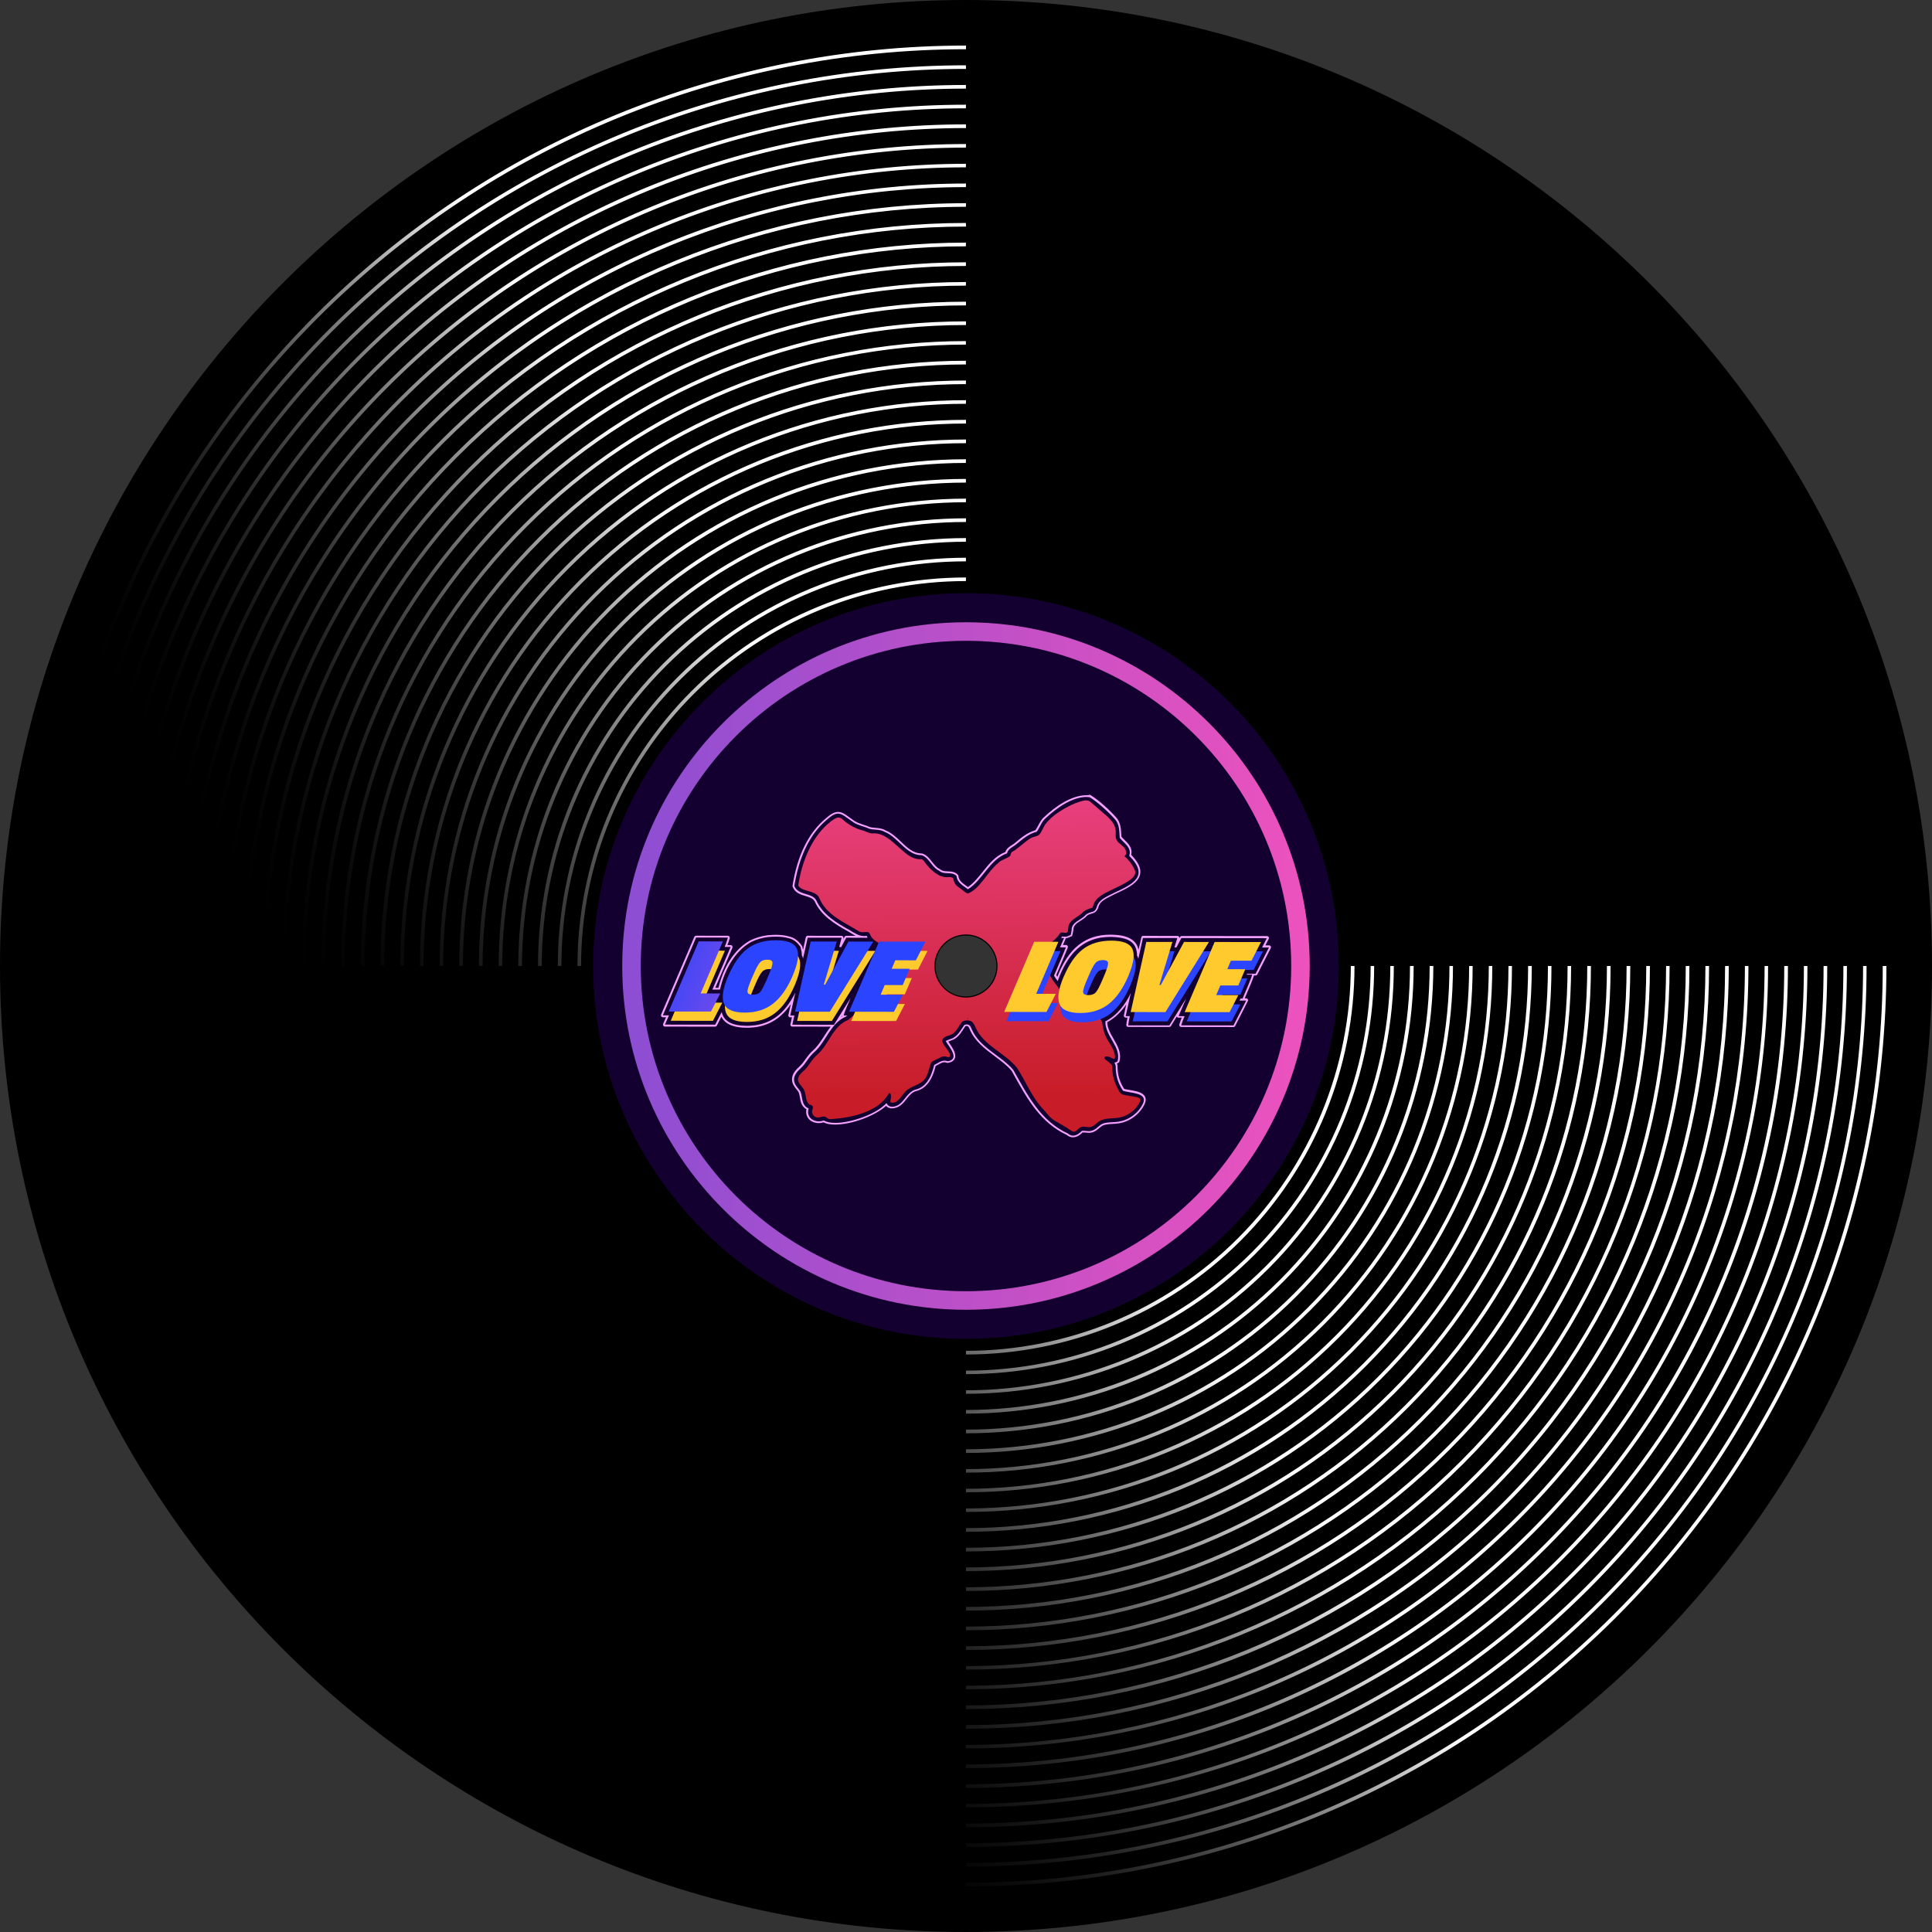
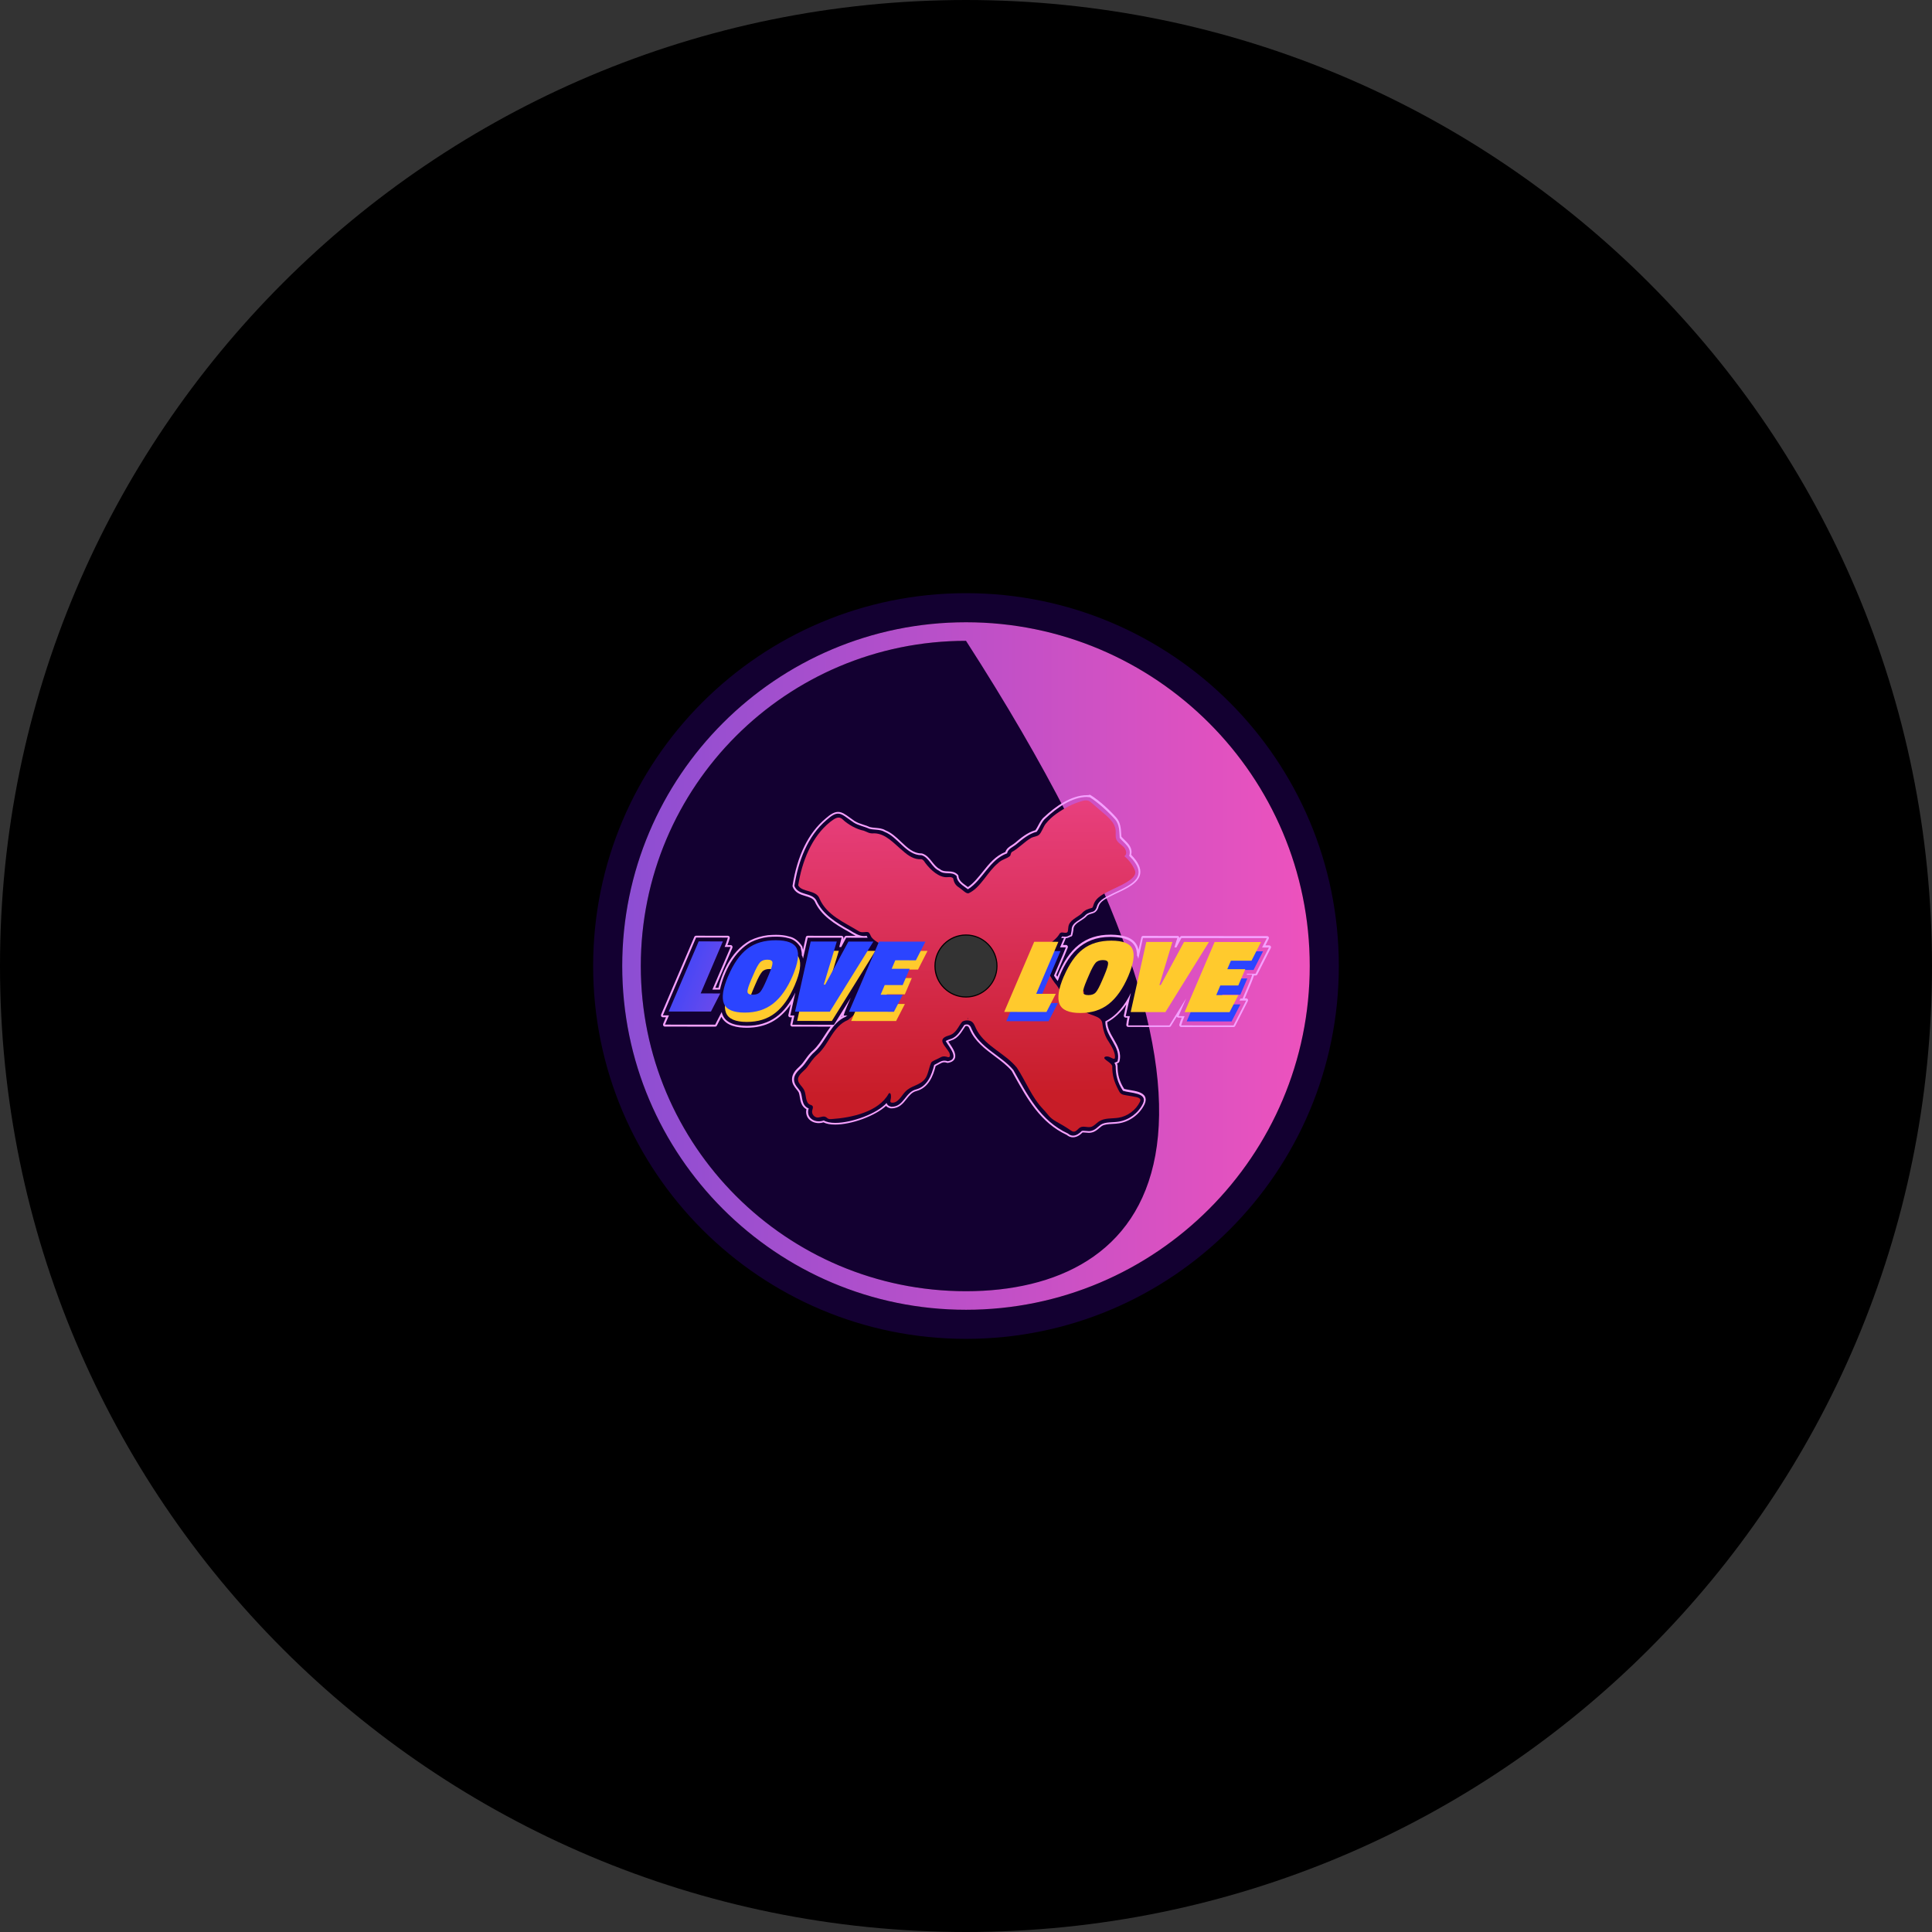
<svg xmlns="http://www.w3.org/2000/svg" width="100%" height="100%" viewBox="0 0 1063 1063" version="1.1" xml:space="preserve" style="fill-rule:evenodd;clip-rule:evenodd;stroke-linejoin:round;stroke-miterlimit:2;">
  <rect x="0" y="0" width="1063" height="1063" fill="#333333" stroke="none" />
  <g transform="matrix(1,0,0,1,-370.4,488.18)">
    <path d="M901.9,-488.18C608.36,-488.18 370.4,-250.23 370.4,43.32C370.4,336.86 608.35,574.82 901.9,574.82C1195.44,574.82 1433.4,336.87 1433.4,43.32C1433.4,-250.22 1195.45,-488.18 901.9,-488.18ZM901.9,26.57C911.141,26.57 918.648,34.077 918.648,43.318C918.648,52.559 911.141,60.066 901.9,60.066C892.659,60.066 885.152,52.559 885.152,43.318C885.152,34.077 892.659,26.57 901.9,26.57Z" style="fill-rule:nonzero;" />
  </g>
  <g transform="matrix(1,0,0,1,-370.4,488.18)">
-     <path d="M901.9,-463.11C769.36,-463.08 640.06,-410.924 543.88,-314.71C447.667,-218.526 395.51,-89.22 395.48,43.31L397.503,43.31C397.528,-88.7 449.449,-217.5 545.283,-313.31C641.092,-409.148 769.883,-461.07 901.903,-461.09L901.903,-463.113L901.9,-463.11ZM1408.32,43.31L1406.3,43.31C1406.28,175.31 1354.38,304.06 1258.56,399.88L1258.51,399.924C1258.5,399.938 1258.48,399.953 1258.47,399.968C1162.65,495.792 1033.9,547.688 901.899,547.708L901.899,549.731C1034.36,549.703 1163.57,497.621 1259.75,401.511C1259.76,401.497 1259.78,401.482 1259.79,401.467L1259.92,401.335L1260.01,401.247C1260.03,401.233 1260.04,401.218 1260.06,401.203L1260.14,401.115C1356.22,304.947 1408.28,175.745 1408.32,43.315L1408.32,43.31ZM901.85,-452.25C772.17,-452.207 645.63,-401.201 551.52,-307.06C457.38,-212.95 406.37,-86.41 406.33,43.27L408.309,43.314C408.326,-85.866 459.143,-211.896 552.929,-305.646C646.683,-399.429 772.709,-450.246 901.889,-450.266L901.845,-452.245L901.85,-452.25ZM1397.41,43.31L1395.48,43.31C1395.45,172.44 1344.69,298.4 1250.99,392.14C1250.95,392.167 1250.92,392.197 1250.9,392.228L1250.85,392.272C1250.81,392.312 1250.76,392.356 1250.72,392.404C1156.97,486.11 1031.02,536.794 901.891,536.804L901.891,538.827C1031.52,538.808 1157.97,487.908 1252.08,393.857C1252.1,393.843 1252.11,393.828 1252.12,393.813L1252.26,393.681L1252.35,393.593C1252.36,393.579 1252.37,393.564 1252.39,393.549C1346.46,299.433 1397.38,172.959 1397.4,43.309L1397.41,43.31ZM901.85,-441.43C775,-441.395 651.23,-391.492 559.18,-299.41C467.095,-207.355 417.19,-83.58 417.16,43.26L419.183,43.26C419.213,-83.07 468.88,-206.33 560.593,-298.01C652.273,-389.72 775.533,-439.39 901.863,-439.42L901.863,-441.443L901.85,-441.43ZM1386.59,43.31L1384.65,43.31C1384.63,169.58 1334.99,292.77 1243.38,384.44C1243.34,384.48 1243.29,384.524 1243.25,384.572L1243.21,384.616C1243.16,384.655 1243.12,384.7 1243.08,384.748C1151.4,476.385 1028.19,525.958 901.897,525.978L901.897,528.001C1028.7,527.977 1152.43,478.166 1244.49,386.151L1244.62,386.019L1244.71,385.931C1244.72,385.917 1244.74,385.902 1244.75,385.887C1336.77,293.831 1386.57,170.107 1386.6,43.297L1386.59,43.31ZM901.89,-430.57C777.88,-430.533 656.87,-381.747 566.87,-291.71C476.837,-201.707 428.05,-80.7 428.01,43.31L429.989,43.266C430.022,-80.214 478.617,-200.674 568.269,-290.304C657.896,-379.96 778.349,-428.554 901.839,-428.584L901.883,-430.563L901.89,-430.57ZM1375.77,43.31L1373.75,43.31C1373.73,166.73 1325.28,287.18 1235.73,376.79C1235.68,376.83 1235.63,376.874 1235.6,376.922L1235.55,376.966C1235.47,377.027 1235.39,377.101 1235.33,377.186C1145.72,466.708 1025.3,515.146 901.891,515.166L901.891,517.189C1025.9,517.168 1146.91,468.429 1236.91,378.419L1236.95,378.375L1237.04,378.287C1327.03,288.284 1375.75,167.297 1375.76,43.307L1375.77,43.31ZM901.89,-419.75C780.71,-419.722 662.47,-372.04 574.52,-284.06C486.541,-196.11 438.86,-77.87 438.83,43.31L440.853,43.31C440.877,-77.35 488.324,-195.08 575.923,-282.65C663.496,-370.253 781.223,-417.7 901.883,-417.72L901.883,-419.743L901.89,-419.75ZM1364.86,43.31L1362.92,43.31C1362.9,163.95 1315.47,281.65 1227.89,369.23L1227.85,369.274C1140.28,456.877 1022.55,504.324 901.891,504.344L901.891,506.279C1022.99,506.254 1141.15,458.723 1229.08,370.859C1229.1,370.845 1229.11,370.83 1229.12,370.815L1229.26,370.683L1229.34,370.595C1229.36,370.581 1229.37,370.567 1229.39,370.552L1229.48,370.464C1317.32,282.53 1364.84,164.404 1364.86,43.314L1364.86,43.31ZM901.89,-408.93C783.54,-408.909 668.07,-362.331 582.18,-276.41C496.257,-190.514 449.68,-75.05 449.66,43.3L451.683,43.3C451.698,-74.53 498.041,-189.49 583.593,-275.01C669.093,-360.537 784.043,-406.91 901.853,-406.96L901.897,-408.939L901.89,-408.93ZM1354.13,43.31L1352.11,43.31C1352.08,161.09 1305.8,275.98 1220.34,361.49C1220.31,361.517 1220.28,361.547 1220.25,361.578L1220.2,361.622C1220.19,361.636 1220.17,361.651 1220.16,361.666C1134.64,447.189 1019.71,493.516 901.901,493.526L901.901,495.549C1020.17,495.532 1135.56,449.018 1221.44,363.199C1221.46,363.185 1221.47,363.17 1221.49,363.155L1221.62,363.023L1221.7,362.935C1221.72,362.921 1221.73,362.906 1221.75,362.891L1221.84,362.803C1307.63,276.922 1354.13,161.573 1354.14,43.313L1354.13,43.31ZM901.85,-398.06C786.36,-398.027 673.66,-352.598 589.83,-268.75C505.98,-184.927 460.55,-72.23 460.52,43.27L462.499,43.314C462.505,-71.686 507.744,-183.876 591.239,-267.336C674.686,-350.809 786.869,-396.076 901.849,-396.116L901.849,-398.051L901.85,-398.06ZM1343.22,43.31L1341.29,43.31C1341.26,158.25 1296.08,270.39 1212.67,353.83C1212.64,353.857 1212.61,353.887 1212.59,353.918L1212.54,353.962C1212.5,354.002 1212.45,354.046 1212.41,354.094C1128.96,437.504 1016.83,482.604 901.891,482.614L901.891,484.637C1017.35,484.626 1129.99,439.289 1213.82,355.507L1213.95,355.375L1214.04,355.287C1214.06,355.273 1214.07,355.258 1214.09,355.243C1297.87,271.412 1343.21,158.773 1343.21,43.313L1343.22,43.31ZM901.89,-387.2C789.23,-387.176 679.3,-342.851 597.53,-261.06C515.725,-179.281 471.41,-69.37 471.39,43.3L473.413,43.3C473.434,-68.84 517.522,-178.26 598.943,-259.66C680.325,-341.069 789.713,-385.18 901.853,-385.23L901.897,-387.209L901.89,-387.2ZM1332.4,43.31L1330.46,43.31C1330.44,155.4 1286.39,264.74 1205.07,346.13C1205.02,346.17 1204.97,346.214 1204.93,346.262L1204.89,346.306C1204.81,346.367 1204.73,346.441 1204.67,346.526C1123.28,427.822 1013.97,471.866 901.889,471.876L901.889,473.811C1014.52,473.809 1124.39,429.574 1206.17,347.841L1206.3,347.709L1206.39,347.621C1206.4,347.607 1206.42,347.592 1206.43,347.577C1288.16,265.8 1332.4,155.937 1332.4,43.297L1332.4,43.31ZM901.89,-376.38C792.05,-376.349 684.89,-333.142 605.18,-253.4C525.44,-173.687 482.27,-66.56 482.25,43.27L484.185,43.27C484.232,-66.02 527.247,-172.67 606.595,-251.99C685.913,-331.335 792.565,-374.35 901.855,-374.4L901.899,-376.379L901.89,-376.38ZM1321.58,43.31L1319.56,43.31C1319.54,152.56 1276.67,259.16 1197.42,338.48C1197.37,338.52 1197.33,338.564 1197.29,338.612L1197.24,338.656C1197.16,338.717 1197.08,338.791 1197.02,338.876C1117.7,418.108 1011.13,460.956 901.891,460.976L901.891,462.999C1011.72,462.998 1118.88,419.836 1198.6,340.109L1198.64,340.065L1198.73,339.977C1278.41,260.272 1321.54,153.117 1321.58,43.307L1321.58,43.31ZM1310.76,43.31L1308.74,43.31C1308.7,149.76 1266.86,253.64 1189.59,330.92L1189.54,330.964C1189.53,330.978 1189.51,330.993 1189.5,331.008C1112.22,408.286 1008.35,450.128 901.889,450.158L901.889,452.181C1008.82,452.175 1113.11,410.133 1190.77,332.551C1190.78,332.537 1190.8,332.522 1190.81,332.507L1190.94,332.375L1191.03,332.287C1191.05,332.273 1191.06,332.258 1191.08,332.243L1191.16,332.155C1268.71,254.519 1310.71,150.215 1310.75,43.315L1310.76,43.31ZM901.85,-365.51C794.86,-365.467 690.48,-323.409 612.84,-245.74C535.152,-168.079 493.13,-63.69 493.12,43.32L495.055,43.32C495.072,-63.17 536.94,-167.04 614.245,-244.33C691.531,-321.64 795.405,-363.51 901.895,-363.52L901.851,-365.499L901.85,-365.51ZM1299.94,43.31L1297.92,43.31C1297.9,146.9 1257.18,247.97 1182.02,323.18C1181.99,323.207 1181.96,323.237 1181.93,323.268L1181.88,323.312C1181.84,323.352 1181.79,323.396 1181.75,323.444C1106.54,398.608 1005.48,439.314 901.883,439.344L901.883,441.279C1005.96,441.25 1107.53,400.403 1183.11,324.899C1183.13,324.885 1183.14,324.87 1183.16,324.855L1183.29,324.723L1183.38,324.635C1183.39,324.621 1183.41,324.607 1183.42,324.591C1258.95,249.014 1299.89,147.421 1299.93,43.321L1299.94,43.31ZM901.85,-354.69C797.69,-354.656 696.08,-313.702 620.49,-238.09C544.857,-162.481 503.93,-60.86 503.93,43.32L505.909,43.276C505.938,-60.364 546.657,-161.464 621.889,-236.674C697.101,-311.909 798.209,-352.624 901.839,-352.654L901.839,-354.677L901.85,-354.69ZM901.85,-343.87C800.52,-343.843 701.68,-303.993 628.14,-230.44C554.583,-156.907 514.73,-58.06 514.71,43.27L516.733,43.27C516.752,-57.54 556.368,-155.87 629.553,-229.03C702.712,-302.213 801.043,-341.83 901.853,-341.85L901.853,-343.873L901.85,-343.87ZM1289.03,43.31L1287.1,43.31C1287.07,144.04 1247.49,242.33 1174.4,315.48C1174.36,315.52 1174.31,315.564 1174.27,315.612L1174.23,315.656C1174.18,315.695 1174.14,315.74 1174.1,315.788C1100.94,388.897 1002.65,428.508 901.888,428.518L901.888,430.453C1003.16,430.429 1101.99,390.671 1175.51,317.193L1175.64,317.061L1175.73,316.973C1175.74,316.959 1175.76,316.944 1175.77,316.929C1249.25,243.406 1289,144.579 1289.03,43.309L1289.03,43.31ZM901.89,-333.01C803.401,-332.981 707.32,-294.248 635.84,-222.74C564.335,-151.259 525.6,-55.17 525.57,43.31L527.549,43.266C527.572,-54.7 566.114,-150.234 637.239,-221.334C708.345,-292.463 803.879,-331.004 901.839,-331.024L901.883,-333.003L901.89,-333.01ZM1278.21,43.31L1276.19,43.31C1276.19,141.213 1237.78,236.73 1166.76,307.83C1166.71,307.87 1166.66,307.914 1166.62,307.962L1166.58,308.006C1166.5,308.067 1166.42,308.141 1166.36,308.226C1095.27,379.221 999.781,417.606 901.891,417.616L901.891,419.639C1000.38,419.626 1096.46,380.94 1167.94,309.459L1167.99,309.415L1168.07,309.327C1239.52,237.856 1278.19,141.777 1278.2,43.317L1278.21,43.31ZM901.89,-322.19C806.23,-322.171 712.92,-284.541 643.49,-215.09C574.039,-145.663 536.41,-52.35 536.39,43.31L538.413,43.31C538.428,-51.827 575.822,-144.63 644.893,-213.68C713.945,-282.756 806.753,-320.15 901.883,-320.16L901.883,-322.183L901.89,-322.19ZM1267.39,43.31L1265.37,43.31C1265.35,138.417 1227.97,231.22 1158.93,300.26L1158.88,300.304C1089.83,369.38 997.023,406.774 901.893,406.784L901.893,408.807C997.463,408.781 1090.71,371.215 1160.12,301.887C1160.14,301.873 1160.15,301.858 1160.17,301.843L1160.3,301.711L1160.39,301.623C1160.4,301.609 1160.42,301.594 1160.43,301.579L1160.52,301.491C1229.82,232.088 1267.38,138.861 1267.4,43.311L1267.39,43.31ZM901.89,-311.37C809.058,-311.36 718.52,-274.834 651.14,-207.44C583.742,-140.066 547.22,-49.52 547.21,43.31L549.233,43.31C549.237,-48.999 585.529,-139.03 652.553,-206.03C719.552,-273.052 809.583,-309.34 901.893,-309.35L901.893,-311.373L901.89,-311.37ZM1256.57,43.31L1254.55,43.31C1254.53,135.544 1218.29,225.54 1151.37,292.52C1151.34,292.547 1151.31,292.577 1151.28,292.608L1151.24,292.652C1151.22,292.666 1151.2,292.681 1151.19,292.696C1084.2,359.682 994.171,395.956 901.891,395.966L901.891,397.989C994.632,397.97 1085.11,361.509 1152.46,294.229C1152.48,294.215 1152.49,294.2 1152.51,294.185L1152.64,294.053L1152.72,293.965C1152.74,293.951 1152.75,293.936 1152.77,293.921C1152.8,293.892 1152.83,293.863 1152.86,293.833C1220.11,226.483 1256.56,136.033 1256.57,43.303L1256.57,43.31ZM1245.75,43.31L1243.73,43.31C1243.7,132.712 1208.57,219.95 1143.71,284.87C1143.68,284.897 1143.65,284.927 1143.62,284.958L1143.58,285.002C1143.53,285.042 1143.48,285.086 1143.44,285.134C1078.52,350.007 991.293,385.144 901.883,385.154L901.883,387.177C991.811,387.165 1079.55,351.792 1144.84,286.547L1144.98,286.415L1145.06,286.327C1145.08,286.313 1145.09,286.299 1145.11,286.284C1210.36,220.985 1245.73,133.244 1245.74,43.324L1245.75,43.31ZM901.84,-300.51C811.867,-300.486 724.09,-265.11 658.79,-199.79C593.466,-134.49 558.09,-46.71 558.07,43.26L560.049,43.304C560.045,-46.176 595.232,-133.436 660.199,-198.386C725.125,-263.332 812.379,-298.546 901.839,-298.576L901.839,-300.511L901.84,-300.51ZM901.84,-289.69C814.708,-289.655 729.72,-255.349 666.49,-192.091C603.221,-128.843 568.95,-43.841 568.935,43.309L570.958,43.309C570.966,-43.313 605.004,-127.811 667.897,-190.681C730.748,-253.553 815.237,-287.619 901.847,-287.664L901.847,-289.687L901.84,-289.69ZM1234.84,43.31L1232.9,43.31C1232.88,129.869 1198.88,214.31 1136.1,277.17C1136.05,277.21 1136.01,277.254 1135.97,277.302L1135.92,277.346C1135.84,277.407 1135.76,277.481 1135.7,277.566C1072.84,340.325 988.423,374.24 901.883,374.241L901.883,376.264C988.969,376.249 1073.95,342.069 1137.19,278.885L1137.32,278.753L1137.41,278.665C1137.43,278.651 1137.44,278.636 1137.46,278.621C1200.64,215.385 1234.82,130.401 1234.84,43.311L1234.84,43.31ZM901.89,-278.82C817.575,-278.814 735.34,-245.645 674.14,-184.432C612.934,-123.247 579.777,-40.992 579.752,43.318L581.775,43.318C581.776,-40.475 614.709,-122.202 675.547,-183.022C736.344,-243.84 818.067,-276.802 901.837,-276.838L901.881,-278.817L901.89,-278.82ZM1224.02,43.31L1222.09,43.31C1222.06,127.025 1189.16,208.72 1128.44,269.52C1128.4,269.56 1128.35,269.604 1128.31,269.652L1128.27,269.696C1128.18,269.757 1128.11,269.831 1128.05,269.916C1067.24,330.622 985.589,363.432 901.889,363.424L901.889,365.447C986.19,365.445 1068.44,332.337 1129.64,271.147L1129.68,271.103L1129.77,271.015C1190.93,209.821 1224.03,127.595 1224.03,43.315L1224.02,43.31ZM901.89,-268C820.421,-267.967 740.92,-235.917 681.8,-176.779C622.66,-117.659 590.643,-38.189 590.623,43.271L592.602,43.315C592.617,-37.639 624.438,-116.615 683.208,-175.365C741.953,-234.128 820.908,-265.987 901.848,-266.015L901.892,-267.994L901.89,-268ZM1213.2,43.31L1211.18,43.31C1211.15,124.246 1179.36,203.2 1120.62,261.95L1120.57,261.994C1120.56,262.008 1120.54,262.023 1120.53,262.038C1061.78,320.783 982.827,352.59 901.887,352.6L901.887,354.623C983.283,354.619 1062.69,322.618 1121.81,263.578C1121.82,263.564 1121.84,263.549 1121.85,263.534L1121.98,263.402L1122.07,263.314C1122.09,263.3 1122.1,263.286 1122.11,263.271C1122.14,263.241 1122.17,263.212 1122.2,263.183C1181.2,204.088 1213.17,124.673 1213.2,43.313L1213.2,43.31ZM901.89,-257.18C823.249,-257.156 746.52,-226.21 689.45,-169.125C632.365,-112.057 601.451,-35.355 601.439,43.275L603.418,43.319C603.437,-34.799 634.147,-111.021 690.857,-167.711C747.549,-224.421 823.767,-255.132 901.887,-255.15L901.887,-257.173L901.89,-257.18ZM1202.3,43.31L1200.37,43.31C1200.34,121.367 1169.68,197.53 1113.06,254.21C1113.03,254.237 1113,254.267 1112.97,254.298L1112.93,254.342C1112.88,254.382 1112.83,254.426 1112.79,254.474C1056.12,311.099 979.954,341.763 901.894,341.781L901.894,343.716C980.447,343.71 1057.1,312.902 1114.15,255.925C1114.17,255.911 1114.18,255.896 1114.2,255.881L1114.42,255.661C1114.43,255.647 1114.45,255.632 1114.46,255.617C1171.46,198.563 1202.27,121.887 1202.3,43.307L1202.3,43.31ZM901.89,-246.36C826.078,-246.345 752.12,-216.504 697.1,-161.472C642.069,-106.459 612.259,-32.532 612.256,43.268L614.235,43.312C614.243,-31.978 643.851,-105.428 698.507,-160.068C753.146,-214.725 826.597,-244.331 901.887,-244.34L901.887,-246.363L901.89,-246.36ZM1191.48,43.31L1189.55,43.31C1189.52,118.509 1159.99,191.9 1105.45,246.51C1105.4,246.55 1105.36,246.594 1105.32,246.642L1105.27,246.686C1105.23,246.726 1105.18,246.77 1105.14,246.818C1050.53,301.379 977.111,330.938 901.891,330.958L901.891,332.893C977.632,332.892 1051.54,303.173 1106.54,248.225C1106.59,248.181 1106.63,248.137 1106.67,248.093L1106.76,248.005C1106.78,247.991 1106.79,247.977 1106.81,247.961C1161.75,192.96 1191.46,119.061 1191.47,43.311L1191.48,43.31ZM901.85,-235.5C828.909,-235.459 757.74,-206.736 704.8,-153.779C651.843,-100.84 623.12,-29.679 623.079,43.271L625.102,43.271C625.138,-29.147 653.626,-99.799 706.207,-152.369C758.771,-204.951 829.427,-233.439 901.847,-233.474L901.847,-235.497L901.85,-235.5ZM1180.66,43.31L1178.73,43.31C1178.73,115.681 1150.28,186.3 1097.8,238.86C1097.75,238.9 1097.7,238.944 1097.66,238.992L1097.62,239.036C1097.54,239.097 1097.46,239.171 1097.4,239.256C1044.84,291.715 974.25,320.138 901.89,320.141L901.89,322.076C974.843,322.063 1046.03,293.43 1098.98,240.487L1099.02,240.443L1099.11,240.355C1152.03,187.406 1180.65,116.245 1180.66,43.305L1180.66,43.31ZM901.85,-224.68C831.738,-224.648 763.35,-197.028 712.46,-146.126C661.558,-95.239 633.938,-26.846 633.906,43.264L635.929,43.264C635.956,-26.325 663.34,-94.206 713.867,-144.716C764.379,-195.243 832.267,-222.628 901.847,-222.654L901.847,-224.677L901.85,-224.68ZM1169.84,43.31L1167.9,43.31C1167.88,112.903 1140.48,180.77 1089.97,231.29L1089.92,231.334C1039.4,281.872 971.503,309.214 901.893,309.228L901.893,311.251C971.945,311.234 1040.27,283.721 1091.15,232.917C1091.17,232.903 1091.18,232.888 1091.2,232.873C1091.24,232.829 1091.29,232.785 1091.33,232.741L1091.42,232.653C1091.43,232.639 1091.45,232.624 1091.46,232.609C1091.49,232.58 1091.52,232.551 1091.55,232.521C1142.32,181.649 1169.82,113.331 1169.84,43.301L1169.84,43.31ZM901.89,-213.82C834.606,-213.798 768.94,-187.326 720.11,-138.477C671.261,-89.642 644.789,-23.977 644.767,43.303L646.746,43.259C646.763,-23.502 673.044,-88.611 721.518,-137.071C769.977,-185.544 835.088,-211.825 901.848,-211.843L901.892,-213.822L901.89,-213.82ZM1159.02,43.31L1157,43.31C1157,110.025 1130.8,175.1 1082.4,223.55C1082.37,223.577 1082.34,223.607 1082.31,223.638L1082.27,223.682C1082.25,223.696 1082.24,223.711 1082.22,223.726C1033.76,272.186 968.655,298.408 901.895,298.41L901.895,300.433C969.119,300.425 1034.67,274.016 1083.51,225.266C1083.52,225.252 1083.54,225.237 1083.55,225.222C1083.59,225.178 1083.64,225.134 1083.68,225.09L1083.77,225.002C1083.78,224.988 1083.8,224.973 1083.81,224.958C1083.84,224.929 1083.87,224.9 1083.9,224.87C1132.61,176.062 1159,110.49 1159.03,43.31L1159.02,43.31ZM901.89,-203C837.434,-202.979 774.53,-177.609 727.76,-130.823C680.974,-84.052 655.604,-21.153 655.583,43.307L657.606,43.307C657.602,-20.638 682.747,-83.013 729.167,-129.413C775.572,-175.833 837.947,-200.978 901.887,-200.974L901.887,-202.997L901.89,-203ZM1148.2,43.31L1146.18,43.31C1146.18,107.197 1121.09,169.5 1074.75,215.9C1074.72,215.927 1074.69,215.957 1074.66,215.988L1074.62,216.032C1074.57,216.072 1074.52,216.116 1074.48,216.164C1028.08,262.51 965.784,287.596 901.894,287.593L901.894,289.616C966.304,289.614 1029.11,264.293 1075.89,217.571C1075.94,217.527 1075.98,217.483 1076.03,217.439L1076.11,217.351C1076.13,217.337 1076.14,217.322 1076.16,217.307C1122.88,170.529 1148.2,107.717 1148.2,43.307L1148.2,43.31ZM901.85,-192.13C840.253,-192.096 780.12,-167.875 735.42,-123.164C690.688,-78.447 666.421,-18.314 666.41,43.316L668.477,43.272C668.488,-17.813 692.482,-77.418 736.827,-121.758C781.157,-166.103 840.767,-190.098 901.857,-190.108L901.857,-192.131L901.85,-192.13ZM1137.29,43.31L1135.36,43.31C1135.36,104.324 1111.38,163.88 1067.14,208.2C1067.09,208.24 1067.05,208.284 1067.01,208.332L1066.96,208.376C1066.88,208.437 1066.8,208.511 1066.74,208.596C1022.41,252.817 962.891,276.767 901.891,276.77L901.891,278.705C963.458,278.701 1023.52,254.572 1068.23,209.915C1068.28,209.871 1068.32,209.827 1068.36,209.783L1068.45,209.695C1068.47,209.681 1068.48,209.666 1068.5,209.651C1113.15,164.936 1137.28,104.871 1137.29,43.311L1137.29,43.31ZM901.85,-181.31C843.093,-181.273 785.76,-158.124 743.11,-115.467C700.442,-72.814 677.33,-15.457 677.311,43.313L679.29,43.269C679.303,-14.976 702.226,-71.781 744.517,-114.061C786.794,-156.353 843.632,-179.306 901.887,-179.332L901.843,-181.311L901.85,-181.31ZM1126.47,43.31L1124.54,43.31C1124.54,101.506 1101.67,158.28 1059.48,200.55C1059.44,200.59 1059.39,200.634 1059.35,200.682L1059.31,200.726C1059.22,200.787 1059.15,200.861 1059.09,200.946C1016.82,243.114 960.062,265.959 901.888,265.953L901.888,267.888C960.657,267.886 1018.01,244.83 1060.67,202.177L1060.71,202.133L1060.8,202.045C1103.43,159.383 1126.47,102.062 1126.47,43.305L1126.47,43.31ZM901.89,-170.45C845.95,-170.44 791.36,-148.431 750.76,-107.818C710.146,-67.219 688.137,-12.631 688.128,43.312L690.107,43.268C690.131,-12.136 711.94,-66.192 752.167,-106.412C792.375,-146.635 846.437,-168.445 901.847,-168.472L901.891,-170.451L901.89,-170.45ZM1115.65,43.31L1113.63,43.31C1113.6,98.708 1091.86,152.77 1051.65,192.99L1051.61,193.034C1051.6,193.048 1051.58,193.063 1051.57,193.078C1011.34,233.29 957.293,255.05 901.887,255.05L901.887,257.073C957.738,257.063 1012.21,235.14 1052.8,194.661L1052.84,194.617C1052.86,194.603 1052.87,194.588 1052.88,194.573C1052.93,194.529 1052.97,194.486 1053.02,194.441L1053.11,194.354C1053.12,194.339 1053.13,194.325 1053.15,194.31C1053.18,194.28 1053.21,194.251 1053.24,194.222C1093.72,153.637 1115.64,99.167 1115.65,43.312L1115.65,43.31ZM901.89,-159.63C848.78,-159.629 796.96,-138.723 758.42,-100.165C719.86,-61.62 698.956,-9.802 698.955,43.305L700.934,43.261C700.965,-9.308 721.666,-60.609 759.828,-98.759C797.977,-136.922 849.281,-157.622 901.848,-157.653L901.892,-159.632L901.89,-159.63ZM1104.74,43.31L1102.81,43.31C1102.8,95.841 1082.18,147.09 1044.09,185.24C1044.06,185.267 1044.03,185.297 1044,185.328L1043.95,185.372C1043.91,185.412 1043.86,185.456 1043.82,185.504C1005.68,223.593 954.413,244.203 901.893,244.222L901.893,246.157C954.913,246.163 1006.61,225.425 1045.14,186.999L1045.19,186.955C1045.2,186.941 1045.22,186.926 1045.23,186.911C1045.28,186.867 1045.32,186.823 1045.36,186.779L1045.45,186.691C1045.47,186.677 1045.48,186.663 1045.5,186.648C1083.97,148.114 1104.74,96.358 1104.74,43.308L1104.74,43.31ZM1094.01,43.31L1091.99,43.31C1091.97,92.99 1072.49,141.454 1036.48,177.55C1036.43,177.59 1036.39,177.634 1036.35,177.682L1036.3,177.726C1036.25,177.766 1036.21,177.81 1036.17,177.858C1000.08,213.892 951.585,233.399 901.89,233.409L901.89,235.344C952.112,235.352 1001.1,215.686 1037.58,179.265C1037.62,179.221 1037.67,179.177 1037.71,179.133L1037.8,179.045C1037.82,179.031 1037.83,179.016 1037.84,179.001C1074.25,142.531 1094,93.532 1094.01,43.311L1094.01,43.31ZM901.848,-148.77C851.585,-148.742 802.544,-128.998 766.068,-92.515C729.584,-56.043 709.828,-6.99 709.813,43.265L711.748,43.265C711.77,-6.476 731.367,-55.007 767.475,-91.105C803.572,-127.213 852.103,-146.81 901.845,-146.832L901.845,-148.767L901.848,-148.77ZM1083.19,43.3L1081.16,43.3C1081.15,90.141 1062.77,135.853 1028.83,169.88C1028.78,169.92 1028.73,169.964 1028.69,170.012L1028.65,170.056C1028.57,170.117 1028.49,170.191 1028.43,170.276C994.401,204.197 948.711,222.479 901.889,222.484L901.889,224.507C949.313,224.517 995.583,205.924 1030.01,171.507L1030.05,171.463L1030.14,171.375C1064.52,136.958 1083.17,90.701 1083.18,43.295L1083.19,43.3ZM901.848,-137.96C854.426,-137.929 808.188,-119.258 773.768,-84.828C739.327,-50.399 720.651,-4.177 720.636,43.252L722.615,43.296C722.64,-3.605 741.12,-49.375 775.175,-83.424C809.219,-117.48 854.99,-135.959 901.895,-135.984L901.851,-137.963L901.848,-137.96ZM901.848,-127.14C857.255,-127.117 813.787,-109.55 781.418,-77.175C749.042,-44.811 731.476,-1.342 731.453,43.255L733.432,43.299C733.449,-0.772 750.825,-43.773 782.825,-75.761C814.815,-107.762 857.816,-125.138 901.885,-125.154L901.841,-127.133L901.848,-127.14ZM1072.29,43.3L1070.35,43.3C1070.34,87.356 1052.98,130.329 1021,162.32L1020.96,162.364C988.97,194.365 945.969,211.741 901.9,211.757L901.9,213.692C946.405,213.68 989.8,196.234 1022.15,163.991C1022.17,163.977 1022.18,163.962 1022.19,163.947C1022.21,163.933 1022.22,163.918 1022.24,163.903C1022.28,163.859 1022.33,163.816 1022.37,163.772L1022.46,163.684C1022.47,163.669 1022.49,163.655 1022.5,163.64C1022.53,163.61 1022.56,163.581 1022.59,163.552C1022.63,163.506 1022.63,163.421 1022.68,163.376C1054.82,131.049 1072.25,87.718 1072.29,43.306L1072.29,43.3ZM901.898,-116.27C860.126,-116.269 819.399,-99.843 789.078,-69.516C758.756,-39.203 742.337,1.536 742.324,43.304L744.259,43.304C744.267,2.061 760.539,-38.168 790.485,-68.106C820.423,-98.052 860.652,-114.325 901.895,-114.332L901.895,-116.267L901.898,-116.27ZM1061.47,43.3L1059.44,43.3C1059.43,84.483 1043.3,124.654 1013.44,154.58C1013.41,154.607 1013.38,154.637 1013.35,154.668L1013.31,154.712C1013.29,154.726 1013.28,154.741 1013.26,154.756C983.336,184.668 943.111,200.836 901.893,200.85L901.893,202.873C943.554,202.856 984.203,186.517 1014.49,156.339C1014.51,156.324 1014.52,156.31 1014.54,156.295C1014.55,156.281 1014.57,156.266 1014.58,156.251C1014.62,156.207 1014.67,156.163 1014.71,156.119C1014.74,156.09 1014.77,156.061 1014.8,156.031C1014.82,156.017 1014.83,156.002 1014.85,155.987C1014.87,155.957 1014.9,155.929 1014.93,155.899C1045.11,125.612 1061.45,84.963 1061.47,43.299L1061.47,43.3ZM1050.65,43.3L1048.62,43.3C1048.61,81.643 1033.59,119.063 1005.78,146.92C1005.75,146.947 1005.72,146.977 1005.7,147.008L1005.65,147.052C1005.61,147.092 1005.56,147.136 1005.52,147.184C977.65,174.992 940.25,190.025 901.901,190.024L901.901,192.047C940.763,192.032 978.697,176.765 1006.93,148.592C1006.98,148.548 1007.02,148.504 1007.06,148.46C1007.09,148.431 1007.12,148.402 1007.15,148.372C1007.17,148.358 1007.18,148.343 1007.2,148.328C1035.37,120.092 1050.64,82.158 1050.65,43.298L1050.65,43.3ZM901.848,-105.41C862.93,-105.395 824.966,-90.113 796.728,-61.867C768.47,-33.617 753.218,4.364 753.229,43.293L755.164,43.293C755.172,4.896 770.263,-32.6 798.136,-60.467C826.011,-88.351 863.478,-103.434 901.896,-103.439L901.852,-105.418L901.848,-105.41ZM1039.83,43.3L1037.81,43.3C1037.81,78.791 1023.89,113.425 998.176,139.228C998.128,139.268 998.084,139.312 998.044,139.36L998,139.404C997.916,139.465 997.842,139.539 997.78,139.624C971.975,165.319 937.377,179.216 901.896,179.209L901.896,181.232C937.93,181.226 973.092,167.064 999.275,140.943C999.319,140.899 999.363,140.855 999.407,140.811L999.495,140.723C999.51,140.709 999.525,140.694 999.539,140.679C1025.66,114.496 1039.82,79.334 1039.83,43.3L1039.83,43.3ZM901.848,-94.59C865.762,-94.577 830.562,-80.403 804.381,-54.213C778.188,-28.028 764.01,7.164 764.004,43.254L766.027,43.254C766.033,7.691 779.973,-26.999 805.788,-52.805C831.597,-78.623 866.28,-92.566 901.847,-92.566L901.847,-94.589L901.848,-94.59ZM901.892,-83.726C868.643,-83.718 836.21,-70.655 812.078,-46.516C787.938,-22.385 774.877,10.049 774.868,43.298L776.847,43.254C776.869,10.539 789.73,-21.361 813.485,-45.108C837.233,-68.862 869.133,-81.724 901.847,-81.746L901.891,-83.725L901.892,-83.726ZM1028.91,43.294L1026.98,43.294C1026.99,75.961 1014.17,107.825 990.515,131.568C990.467,131.608 990.423,131.652 990.383,131.7L990.339,131.744C990.255,131.805 990.181,131.879 990.119,131.964C966.377,155.594 934.537,168.311 901.889,168.294L901.889,170.317C935.135,170.323 967.571,157.309 991.703,133.195L991.747,133.151C991.777,133.122 991.806,133.093 991.835,133.063C1015.92,108.943 1028.91,76.51 1028.91,43.293L1028.91,43.294ZM901.892,-72.906C871.482,-72.887 841.801,-60.94 819.731,-38.863C797.646,-16.784 785.688,12.877 785.688,43.298L787.667,43.254C787.68,13.368 799.437,-15.761 821.138,-37.455C842.821,-59.144 871.968,-70.896 901.847,-70.926L901.892,-72.905L901.892,-72.906ZM1018.09,43.294L1016.07,43.294C1016.07,73.181 1004.37,102.305 982.686,124.003L982.642,124.047C982.627,124.061 982.612,124.076 982.598,124.091C960.905,145.766 931.757,157.473 901.889,157.474L901.889,159.497C932.204,159.493 961.777,147.615 983.83,125.674C983.845,125.659 983.859,125.645 983.874,125.63C983.889,125.616 983.904,125.601 983.918,125.586C983.962,125.542 984.005,125.499 984.05,125.454C984.079,125.425 984.108,125.396 984.138,125.366C984.153,125.352 984.167,125.338 984.181,125.322C984.211,125.293 984.24,125.264 984.269,125.235C1006.21,103.183 1018.09,73.609 1018.09,43.294L1018.09,43.294ZM1007.27,43.294L1005.25,43.294C1005.23,70.285 994.671,96.647 975.12,116.262C975.089,116.289 975.059,116.319 975.032,116.35L974.988,116.394C974.94,116.433 974.896,116.478 974.856,116.526C955.23,136.087 928.882,146.658 901.888,146.655L901.888,148.678C929.375,148.684 956.177,137.909 976.176,118.022L976.22,117.978C976.235,117.964 976.25,117.949 976.264,117.934C976.308,117.89 976.351,117.846 976.396,117.802C976.425,117.773 976.454,117.744 976.484,117.714C976.499,117.7 976.513,117.685 976.528,117.67C996.466,97.668 1007.27,70.812 1007.27,43.294L1007.27,43.294ZM901.842,-62.046C874.28,-62.033 847.383,-51.225 827.378,-31.214C807.367,-11.209 796.559,15.688 796.546,43.25L798.525,43.294C798.529,16.235 809.138,-10.164 828.785,-29.806C848.414,-49.441 874.79,-60.09 901.841,-60.11L901.841,-62.045L901.842,-62.046ZM996.45,43.294L994.427,43.294C994.421,67.442 984.982,91.003 967.509,108.565C967.461,108.605 967.417,108.649 967.377,108.697L967.333,108.741C967.285,108.781 967.241,108.825 967.201,108.873C949.638,126.371 926.049,135.824 901.886,135.835L901.886,137.858C926.575,137.864 950.66,128.164 968.609,110.28C968.654,110.236 968.697,110.192 968.741,110.148L968.829,110.06C968.844,110.046 968.859,110.031 968.873,110.016C986.756,92.067 996.458,67.982 996.451,43.293L996.45,43.294ZM901.842,-51.226C877.108,-51.222 852.983,-41.518 835.031,-23.561C817.074,-5.61 807.37,18.516 807.366,43.25L809.345,43.294C809.358,19.071 818.857,-4.577 836.439,-22.153C854.015,-39.735 877.663,-49.235 901.886,-49.247L901.842,-51.226L901.842,-51.226Z" style="fill:url(#_Linear1);fill-rule:nonzero;" />
-   </g>
+     </g>
  <g transform="matrix(1,0,0,1,-370.4,488.18)">
    <path d="M901.91,-161.81C788.62,-161.81 696.75,-69.976 696.75,43.31C696.75,156.596 788.619,248.47 901.91,248.47C1015.2,248.47 1107.03,156.601 1107.03,43.31C1107.03,-69.981 1015.2,-161.81 901.91,-161.81ZM900.736,20.75C901.12,20.73 901.52,20.75 901.91,20.75C914.381,20.75 924.472,30.841 924.472,43.312C924.472,55.783 914.381,65.91 901.91,65.91C889.439,65.91 879.312,55.783 879.312,43.312C879.312,31.231 888.805,21.355 900.735,20.75L900.736,20.75Z" style="fill:rgb(19,0,49);fill-rule:nonzero;" />
  </g>
  <g transform="matrix(1,0,0,1,-370.4,488.18)">
    <path d="M901.91,-145.81C797.52,-145.81 712.75,-61.078 712.75,43.31C712.75,147.7 797.513,232.47 901.91,232.47C1006.3,232.47 1091.03,147.707 1091.03,43.31C1091.03,-61.087 1006.3,-145.81 901.91,-145.81ZM901.91,-135.594C1000.78,-135.594 1080.82,-55.557 1080.82,43.316C1080.82,142.187 1000.78,222.256 901.91,222.256C803.039,222.256 722.97,142.187 722.97,43.316C722.97,-55.555 803.039,-135.594 901.91,-135.594Z" style="fill-rule:nonzero;" />
  </g>
  <g transform="matrix(1,0,0,1,-370.4,488.18)">
-     <path d="M901.91,-145.81C797.52,-145.81 712.75,-61.078 712.75,43.31C712.75,147.7 797.513,232.47 901.91,232.47C1006.3,232.47 1091.03,147.707 1091.03,43.31C1091.03,-61.087 1006.3,-145.81 901.91,-145.81ZM901.91,-135.594C1000.78,-135.594 1080.82,-55.557 1080.82,43.316C1080.82,142.187 1000.78,222.256 901.91,222.256C803.039,222.256 722.97,142.187 722.97,43.316C722.97,-55.555 803.039,-135.594 901.91,-135.594Z" style="fill:url(#_Linear2);fill-rule:nonzero;" />
+     <path d="M901.91,-145.81C797.52,-145.81 712.75,-61.078 712.75,43.31C712.75,147.7 797.513,232.47 901.91,232.47C1006.3,232.47 1091.03,147.707 1091.03,43.31C1091.03,-61.087 1006.3,-145.81 901.91,-145.81ZM901.91,-135.594C1080.82,142.187 1000.78,222.256 901.91,222.256C803.039,222.256 722.97,142.187 722.97,43.316C722.97,-55.555 803.039,-135.594 901.91,-135.594Z" style="fill:url(#_Linear2);fill-rule:nonzero;" />
  </g>
  <g transform="matrix(4.21,0.005,-0.005,4.21,363.797,437.227)">
    <g id="Logo_examples">
      <g>
        <g>
          <g>
            <clipPath id="_clip3">
              <path d="M58.91,3.44C58.62,3.06 58.25,2.72 57.88,2.41C57.35,1.95 56.82,1.5 56.29,1.04C56.15,0.92 56.01,0.8 55.83,0.73C55.57,0.64 55.29,0.69 55.03,0.76C53.82,1.08 52.66,1.72 51.64,2.44C51.12,2.81 50.65,3.25 50.25,3.75C49.95,4.12 49.71,4.92 49.37,5.2C49.11,5.41 48.73,5.42 48.4,5.57C47.53,6.05 46.68,7 45.82,7.45C45.68,7.61 45.7,7.8 45.61,7.95C45.18,8.33 44.5,8.41 44.03,8.9C42.66,10.01 41.76,12.13 40.19,12.84C39.85,12.91 39.51,12.48 39,12.13C38.43,11.78 38.29,11.44 38.16,10.87C37.84,10.6 37.45,10.81 37,10.72C35.92,10.55 34.83,9.37 34.33,8.6C34.23,8.49 34.13,8.42 34.01,8.39C33.11,8.48 32.3,7.95 31.57,7.29C30.43,6.35 29.34,5.03 27.83,5.02C27.19,5.08 26.98,4.86 26.48,4.68C25.55,4.5 24.41,3.88 23.69,3.18C23.15,2.7 22.62,3.14 22.11,3.52C19.66,5.46 18.39,8.77 17.92,11.83C18.39,12.77 20.31,12.38 20.72,13.59C21.68,15.75 23.91,16.63 25.83,17.81C26.24,18.09 26.78,17.83 27.09,17.95C27.28,18.04 27.35,18.36 27.52,18.62C28.08,19.3 28.93,19.44 29.51,20.24C29.8,20.38 30.04,20.12 30.13,20.49C30.28,20.97 30.91,21.23 30.49,21.75C28.46,24.33 27.09,27.32 24.46,29.41C22.41,30.27 22.03,32.53 20.47,33.93C19.84,34.49 19.54,35.02 19.1,35.61C18.75,36.08 17.94,36.55 17.92,37.18C17.91,37.73 18.49,38.09 18.73,38.59C19.04,39.23 18.85,40.21 19.5,40.49C19.61,40.54 19.74,40.56 19.82,40.66C19.95,40.83 19.82,41.07 19.78,41.28C19.69,41.7 20.05,42.16 20.49,42.17C20.84,42.17 21.21,41.94 21.53,42.09C21.66,42.15 21.76,42.27 21.89,42.33C22.02,42.39 22.17,42.38 22.32,42.37C24.86,42.2 28.45,41.46 29.78,39.03C29.96,38.84 30.1,39.09 30.08,39.49C30.06,39.9 29.84,40.15 30.18,40.22C30.99,40.3 31.45,39.3 31.93,38.8C32.72,37.94 33.82,38.01 34.52,37.1C34.92,36.62 35.03,35.6 35.34,34.95C35.55,34.72 36.06,34.56 36.49,34.32C36.93,34.05 37.3,34.19 37.54,34.27C37.81,34.27 37.81,34.07 37.72,33.74C37.28,32.84 35.91,31.93 37.6,31.44C38.61,31.16 38.79,30.33 39.37,29.63C39.7,29.4 40.42,29.37 40.73,29.71C40.99,29.96 41.11,30.43 41.34,30.82C42.53,32.89 45.04,33.8 46.52,35.62C47.71,37.41 48.45,39.46 49.96,41.04C50.66,41.77 50.73,42.13 51.69,42.67C52.32,43.02 52.95,43.38 53.54,43.79C53.67,43.88 53.81,43.98 53.97,43.98C54.32,43.98 54.52,43.58 54.82,43.42C55.23,43.2 55.74,43.46 56.2,43.36C56.62,43.26 56.9,42.88 57.26,42.64C57.99,42.15 58.95,42.29 59.82,42.15C61.01,41.96 62.08,41.15 62.61,40.07C62.64,40 62.67,39.93 62.67,39.86C62.67,39.6 62.36,39.49 62.1,39.44C61.63,39.36 61.17,39.28 60.7,39.2C60.51,39.17 60.31,39.13 60.15,39.01C59.99,38.9 59.9,38.72 59.81,38.54C59.22,37.41 58.99,36.64 58.99,35.38C58.8,34.97 58.29,34.77 57.99,34.44C57.81,34.21 58.21,34.05 58.62,34.21C58.96,34.36 59.24,34.56 59.32,34.38C59.48,33.78 58.91,32.81 58.54,32.24C58.04,31.53 57.79,30.71 57.69,29.84C57.57,28.68 55.68,28.86 55.39,28.11C55.35,27.59 54.93,27.09 54.93,26.55C54.97,26.19 55.29,25.92 55.29,25.81C55.14,25.03 54.4,25.77 53.79,26.11C52.55,26.84 52.22,25.35 51.47,24.55C51.04,23.96 50.63,23.35 50.57,22.76C50.52,22.12 50.92,21.72 50.82,21.42C50.69,20.61 50.17,21.14 49.67,21.38C49.02,21.38 50.44,19.73 50.73,19.51C51.2,19.09 51.84,18.61 52.1,18.08C52.15,18.05 52.24,17.99 52.28,17.96C52.52,17.9 53.03,18.12 53.13,17.86C53.17,17.95 53.23,17.25 53.23,17.25C53.32,16.35 54.35,16.01 54.96,15.48C55.4,14.97 55.79,14.88 56.32,14.73C56.41,14.67 56.45,14.56 56.49,14.43C56.77,13.3 57.98,12.83 58.93,12.34C59.65,11.97 61.97,11.06 61.97,10.11C61.97,9.92 61.9,9.75 61.81,9.58C61.51,8.96 61.08,8.41 60.55,7.97C60.94,7.71 60.77,7.09 60.44,6.76C60.11,6.43 59.65,6.19 59.48,5.76C59.34,5.4 59.43,5 59.4,4.61C59.37,4.18 59.18,3.79 58.92,3.44L58.91,3.44ZM40.12,29.28C39.98,29.23 40.12,29.06 40.12,29.24L40.12,29.28Z" />
            </clipPath>
            <g clip-path="url(#_clip3)">
              <path d="M81.56,35.77L81.56,50.97L12.5,50.97L12.5,33.73L14.92,33.73C15.1,33.73 15.19,33.7 15.32,33.61C15.458,33.515 15.492,33.502 15.8,33.5L15.8,-9.26L136.14,-9.26L136.14,33.552L136.16,33.56L136.16,34.908C136.25,34.914 136.331,34.925 136.43,34.94L136.46,34.9L136.82,34.95L136.82,35.68L136.16,35.68L136.16,35.77L81.56,35.77ZM39.852,18.221C37.577,18.224 35.731,20.074 35.734,22.35C35.736,24.626 37.586,26.471 39.862,26.469C42.138,26.466 43.984,24.616 43.981,22.34C43.978,20.064 42.128,18.218 39.852,18.221Z" style="fill:url(#_Linear4);" />
            </g>
          </g>
          <g>
            <g>
-               <path d="M6.8,29.55L1.28,29.55L5.19,20.38L8.35,20.38L5.46,27.17L8.02,27.17L6.8,29.55Z" style="fill:rgb(255,202,45);fill-rule:nonzero;" />
              <path d="M9.07,24.91C9.77,23.27 10.6,22.08 11.57,21.34C12.54,20.6 13.78,20.23 15.28,20.23C16.78,20.23 17.7,20.59 18.03,21.32C18.36,22.05 18.18,23.23 17.49,24.87C16.79,26.51 15.94,27.72 14.94,28.51C13.94,29.3 12.7,29.69 11.22,29.69C9.74,29.69 8.84,29.3 8.51,28.52C8.19,27.74 8.37,26.53 9.07,24.89L9.07,24.91ZM14.85,23.15C14.83,22.9 14.61,22.77 14.18,22.77C13.75,22.77 13.43,22.89 13.21,23.14C12.99,23.39 12.7,23.91 12.36,24.72L12.08,25.37C11.73,26.2 11.56,26.73 11.59,26.98C11.62,27.23 11.84,27.35 12.28,27.35C12.72,27.35 13.03,27.23 13.24,27C13.45,26.77 13.73,26.24 14.08,25.42L14.37,24.74C14.71,23.93 14.87,23.4 14.85,23.15Z" style="fill:rgb(255,202,45);fill-rule:nonzero;" />
              <path d="M28.02,20.38L22.34,29.55L17.8,29.55L19.83,20.38L23.24,20.38L21.55,26.01L21.73,26.01L24.76,20.38L28.02,20.38Z" style="fill:rgb(255,202,45);fill-rule:nonzero;" />
              <path d="M30.71,29.55L24.86,29.55L28.77,20.38L34.83,20.38L33.59,22.82L30.9,22.82L30.43,23.93L32.78,23.93L31.87,26.06L29.52,26.06L28.99,27.32L31.88,27.32L30.72,29.57L30.71,29.55Z" style="fill:rgb(255,202,45);fill-rule:nonzero;" />
            </g>
            <g>
              <path d="M6.52,28.34L1.01,28.34L4.92,19.17L8.08,19.17L5.19,25.97L7.75,25.97L6.53,28.35L6.52,28.34Z" style="fill:url(#_Linear5);fill-rule:nonzero;" />
              <path d="M8.79,23.69C9.49,22.05 10.32,20.86 11.29,20.12C12.26,19.38 13.5,19.01 15,19.01C16.5,19.01 17.42,19.37 17.75,20.1C18.08,20.83 17.9,22.01 17.21,23.65C16.51,25.29 15.66,26.5 14.66,27.29C13.66,28.08 12.42,28.47 10.94,28.47C9.46,28.47 8.56,28.08 8.23,27.3C7.91,26.52 8.09,25.31 8.79,23.67L8.79,23.69ZM14.57,21.93C14.55,21.68 14.33,21.55 13.9,21.55C13.47,21.55 13.15,21.67 12.93,21.92C12.71,22.17 12.42,22.69 12.08,23.5L11.8,24.15C11.45,24.98 11.28,25.51 11.31,25.76C11.34,26.01 11.56,26.13 12,26.13C12.44,26.13 12.75,26.01 12.96,25.78C13.17,25.55 13.45,25.02 13.8,24.2L14.09,23.52C14.43,22.71 14.59,22.18 14.57,21.93Z" style="fill:url(#_Linear6);fill-rule:nonzero;" />
              <path d="M27.75,19.17L22.07,28.34L17.53,28.34L19.56,19.17L22.97,19.17L21.28,24.8L21.46,24.8L24.49,19.17L27.75,19.17Z" style="fill:url(#_Linear7);fill-rule:nonzero;" />
              <path d="M30.43,28.34L24.58,28.34L28.49,19.17L34.55,19.17L33.31,21.61L30.62,21.61L30.15,22.72L32.5,22.72L31.59,24.85L29.24,24.85L28.71,26.11L31.6,26.11L30.44,28.36L30.43,28.34Z" style="fill:url(#_Linear8);fill-rule:nonzero;" />
            </g>
            <g>
              <path d="M50.66,29.55L45.14,29.55L49.05,20.38L52.21,20.38L49.32,27.17L51.88,27.17L50.66,29.55Z" style="fill:url(#_Linear9);fill-rule:nonzero;" />
-               <path d="M52.92,24.91C53.62,23.27 54.45,22.08 55.42,21.34C56.39,20.6 57.63,20.23 59.13,20.23C60.63,20.23 61.55,20.59 61.88,21.32C62.21,22.05 62.03,23.23 61.34,24.87C60.64,26.51 59.79,27.72 58.79,28.51C57.79,29.3 56.55,29.69 55.07,29.69C53.59,29.69 52.69,29.3 52.36,28.52C52.04,27.74 52.22,26.53 52.92,24.89L52.92,24.91ZM58.7,23.15C58.68,22.9 58.46,22.77 58.03,22.77C57.6,22.77 57.28,22.89 57.06,23.14C56.84,23.39 56.55,23.91 56.21,24.72L55.93,25.37C55.58,26.2 55.41,26.73 55.44,26.98C55.47,27.23 55.69,27.35 56.13,27.35C56.57,27.35 56.88,27.23 57.09,27C57.3,26.77 57.58,26.24 57.93,25.42L58.22,24.74C58.56,23.93 58.72,23.4 58.7,23.15Z" style="fill:url(#_Linear10);fill-rule:nonzero;" />
-               <path d="M71.88,20.38L66.2,29.55L61.66,29.55L63.69,20.38L67.1,20.38L65.41,26.01L65.59,26.01L68.62,20.38L71.88,20.38Z" style="fill:url(#_Linear11);fill-rule:nonzero;" />
              <path d="M74.56,29.55L68.71,29.55L72.62,20.38L78.68,20.38L77.44,22.82L74.75,22.82L74.28,23.93L76.63,23.93L75.72,26.06L73.37,26.06L72.84,27.32L75.73,27.32L74.57,29.57L74.56,29.55Z" style="fill:url(#_Linear12);fill-rule:nonzero;" />
            </g>
            <g>
              <path d="M50.37,28.34L44.86,28.34L48.77,19.17L51.93,19.17L49.04,25.97L51.6,25.97L50.38,28.35L50.37,28.34Z" style="fill:rgb(255,202,45);fill-rule:nonzero;" />
              <path d="M52.65,23.69C53.35,22.05 54.18,20.86 55.15,20.12C56.12,19.38 57.36,19.01 58.86,19.01C60.36,19.01 61.28,19.37 61.61,20.1C61.94,20.83 61.76,22.01 61.07,23.65C60.37,25.29 59.52,26.5 58.52,27.29C57.52,28.08 56.28,28.47 54.8,28.47C53.32,28.47 52.42,28.08 52.09,27.3C51.77,26.52 51.95,25.31 52.65,23.67L52.65,23.69ZM58.43,21.93C58.41,21.68 58.19,21.55 57.76,21.55C57.33,21.55 57.01,21.67 56.79,21.92C56.57,22.17 56.28,22.69 55.94,23.5L55.66,24.15C55.31,24.98 55.14,25.51 55.17,25.76C55.2,26.01 55.42,26.13 55.86,26.13C56.3,26.13 56.61,26.01 56.82,25.78C57.03,25.55 57.31,25.02 57.66,24.2L57.95,23.52C58.29,22.71 58.45,22.18 58.43,21.93Z" style="fill:rgb(255,202,45);fill-rule:nonzero;" />
              <path d="M71.61,19.17L65.93,28.34L61.39,28.34L63.42,19.17L66.83,19.17L65.14,24.8L65.32,24.8L68.35,19.17L71.61,19.17Z" style="fill:rgb(255,202,45);fill-rule:nonzero;" />
              <path d="M74.29,28.34L68.44,28.34L72.35,19.17L78.41,19.17L77.17,21.61L74.48,21.61L74.01,22.72L76.36,22.72L75.45,24.85L73.1,24.85L72.57,26.11L75.46,26.11L74.3,28.36L74.29,28.34Z" style="fill:rgb(255,202,45);fill-rule:nonzero;" />
            </g>
          </g>
        </g>
        <path d="M55.65,0.25C55.77,0.25 55.88,0.25 56,0.27C57.09,0.94 58.47,2.21 59.31,3.15C59.92,3.83 59.87,4.77 59.93,5.58C60.48,6.27 61.55,6.85 61.17,7.92C63.9,10.62 61.59,11.65 59.13,12.8C58.32,13.24 57.25,13.61 56.97,14.52C56.91,14.78 56.75,15.13 56.43,15.23C56.09,15.32 55.74,15.42 55.51,15.63C54.92,16.34 53.63,16.57 53.66,17.63C53.63,17.87 53.59,18.08 53.53,18.3L53.37,18.33C53.19,18.46 53,18.5 52.82,18.5C52.68,18.5 52.54,18.48 52.42,18.47C52.37,18.54 52.32,18.61 52.28,18.67L52.67,18.67L52.15,19.89L52.91,19.89C52.64,20.61 51.68,22.85 51.36,23.59C51.52,23.85 51.68,24.1 51.85,24.3C53.08,20.88 55.04,18.52 58.7,18.52L58.82,18.52C61.02,18.57 62.21,19.17 62.21,20.97C62.3,21.08 62.36,21.26 62.38,21.39L62.98,18.66L67.47,18.66L67.1,19.88L67.36,19.88L68.01,18.66L79.17,18.66L78.55,19.88L79.45,19.88L77.7,23.32L76.59,23.32L76.54,23.43L77.26,23.43C77.17,23.92 76.21,26.06 76.01,26.56L75.74,26.56L75.61,26.82L76.48,26.82L74.83,30.07L67.99,30.07C68.08,29.76 68.3,29.15 68.44,28.86L67.65,28.86L68.64,26.54L66.45,30.08L61.07,30.08C61.1,29.77 61.2,29.16 61.28,28.87L60.74,28.87L61.41,25.84C60.69,27.37 59.58,28.81 58.08,29.56C58.05,31.57 60.21,32.88 59.68,34.79C59.6,34.82 59.34,34.97 59.26,34.97C59.36,35.08 59.41,35.27 59.44,35.41C59.44,36.57 59.68,37.55 60.4,38.63C61.35,38.95 63.68,38.84 63.01,40.3C62.41,41.54 61.2,42.44 59.85,42.66C59.1,42.8 58.1,42.66 57.49,43.07C57.09,43.36 56.82,43.73 56.27,43.87C56.17,43.9 56.06,43.91 55.95,43.91C55.71,43.91 55.46,43.86 55.25,43.86C55.17,43.86 55.09,43.86 55.01,43.89C54.71,44.21 54.3,44.5 53.88,44.5C53.66,44.5 53.43,44.42 53.22,44.23C49.59,42.56 47.9,39.18 46.06,35.92C44.48,34.05 41.65,33.02 40.61,30.59C40.48,30.21 40.29,29.98 39.97,29.98C39.88,29.98 39.77,30 39.66,30.04C39.16,30.74 38.77,31.6 37.88,31.88C37.64,31.94 37.16,32.16 37.23,32.17C37.59,32.84 39.15,34.51 37.5,34.8C37.33,34.74 37.18,34.72 37.05,34.72C36.59,34.72 36.29,35.02 35.72,35.28C35.38,36.65 34.81,38.09 33.38,38.48C31.95,38.81 31.77,40.75 30.19,40.75L30.11,40.75C29.77,40.68 29.59,40.53 29.5,40.26C28.26,41.66 24.96,42.87 22.8,42.87C22.19,42.87 21.66,42.77 21.3,42.55C21.09,42.63 20.87,42.67 20.65,42.67C19.76,42.67 18.99,42.01 19.33,40.97L19.28,40.97C18.35,40.55 18.55,39.53 18.26,38.82C17.97,38.3 17.39,37.93 17.4,37.18C17.42,36.54 17.91,36.08 18.3,35.71C19.04,35.02 19.27,34.28 20.12,33.56C21.59,32.21 22.19,29.81 24.18,28.98L24.28,28.89L24.4,28.84L23.88,28.84C23.99,28.36 24.59,26.99 24.8,26.52L22.61,30.05L17.17,30.05L17.44,28.84L16.9,28.84L17.56,25.84C16.2,28.6 14.31,30.2 11.2,30.2C9.35,30.18 8.23,29.67 7.94,28.39L7.09,30.05L0.53,30.05L1.05,28.84L0.25,28.84L4.58,18.67L8.74,18.67C8.66,18.98 8.45,19.6 8.31,19.89L9.1,19.89L6.72,25.47L7.71,25.47C8.25,23.06 9.56,20.49 11.76,19.25C12.46,18.9 13.23,18.68 14,18.59C14.34,18.56 14.69,18.54 15.04,18.54C15.6,18.54 16.15,18.59 16.67,18.74C17.38,18.88 17.88,19.37 18.26,19.94L18.26,20.03C18.35,20.4 18.41,20.62 18.4,20.98C18.5,21.1 18.53,21.26 18.56,21.41L19.17,18.67L23.6,18.67L23.29,19.89L23.55,19.89L24.2,18.67L27,18.67C26.96,18.59 26.91,18.49 26.87,18.41C26.76,18.44 26.64,18.45 26.52,18.45C25.88,18.45 25.23,18.04 24.67,17.69C22.95,16.74 21.11,15.64 20.28,13.78C19.69,12.73 17.9,13.2 17.42,11.9C17.92,8.71 19.11,5.4 21.63,3.27C22.28,2.69 22.72,2.45 23.11,2.45C23.69,2.45 24.19,2.96 25.16,3.61C25.79,4.01 26.56,4.12 27.19,4.42C27.79,4.6 28.6,4.46 29.21,4.83C30.95,5.5 32.04,7.87 34,7.87L34.05,7.87C35.03,8.17 35.36,9.47 36.33,9.9C37.07,10.51 37.98,9.92 38.62,10.59C38.67,11.46 39.52,11.86 40.1,12.32C42.07,11.07 42.91,8.43 45.22,7.61C45.31,7 46.01,6.79 46.44,6.41C47.21,5.76 48.09,5.03 49.08,4.79C49.49,4.25 49.72,3.44 50.26,3.01C51.68,1.68 53.68,0.23 55.67,0.23M52.08,18.1M15.2,19.02M15.35,19.03M14.64,19.03M17.9,21.06M37.74,31.38M55.65,0C53.55,0 51.45,1.55 50.07,2.85C49.72,3.13 49.49,3.56 49.27,3.98C49.15,4.2 49.04,4.41 48.91,4.59C47.87,4.87 46.94,5.66 46.26,6.24C46.14,6.34 46,6.43 45.85,6.53C45.5,6.75 45.12,7 44.99,7.44C43.69,7.95 42.84,9.01 42.03,10.03C41.42,10.79 40.85,11.51 40.1,12.03C40.02,11.97 39.95,11.92 39.87,11.86C39.37,11.5 38.89,11.16 38.86,10.59C38.86,10.53 38.83,10.47 38.79,10.43C38.39,10.01 37.91,10 37.48,9.98C37.12,9.97 36.77,9.96 36.48,9.72C36.46,9.71 36.44,9.69 36.42,9.68C36.02,9.5 35.73,9.13 35.42,8.75C35.06,8.29 34.69,7.82 34.11,7.65C34.09,7.65 34.06,7.64 34.04,7.64C32.96,7.64 32.17,6.9 31.34,6.11C30.72,5.52 30.08,4.92 29.3,4.62C28.92,4.38 28.42,4.34 27.98,4.3C27.72,4.28 27.47,4.26 27.26,4.2C27.02,4.08 26.73,3.99 26.44,3.9C26.05,3.77 25.64,3.64 25.3,3.43C25.06,3.27 24.84,3.11 24.65,2.97C24.06,2.54 23.63,2.23 23.12,2.23C22.65,2.23 22.17,2.49 21.47,3.11C19.24,4.99 17.79,7.95 17.18,11.88C17.18,11.92 17.18,11.96 17.19,12C17.49,12.81 18.22,13.03 18.86,13.22C19.36,13.37 19.84,13.51 20.07,13.91C20.9,15.77 22.67,16.87 24.56,17.91C24.84,18.08 25.13,18.27 25.44,18.42L24.21,18.42C24.12,18.42 24.03,18.47 23.99,18.55L23.8,18.9L23.84,18.73C23.86,18.66 23.84,18.58 23.79,18.52C23.74,18.46 23.67,18.42 23.59,18.42L19.16,18.42C19.04,18.42 18.94,18.5 18.92,18.62L18.56,20.25C18.55,20.19 18.53,20.13 18.52,20.07L18.5,20.01L18.5,19.95C18.5,19.95 18.48,19.85 18.46,19.81C17.98,19.08 17.39,18.64 16.71,18.51C16.25,18.37 15.69,18.3 15.03,18.3C14.71,18.3 14.37,18.32 13.97,18.35C13.15,18.45 12.35,18.69 11.64,19.04C8.92,20.57 7.87,23.74 7.51,25.23L7.1,25.23L9.33,20C9.36,19.92 9.35,19.83 9.31,19.76C9.26,19.69 9.19,19.65 9.1,19.65L8.68,19.65C8.8,19.34 8.92,18.97 8.98,18.75C9,18.67 8.98,18.59 8.94,18.53C8.89,18.47 8.82,18.43 8.74,18.43L4.58,18.43C4.48,18.43 4.39,18.49 4.35,18.58L0.02,28.74C-0.01,28.82 0,28.91 0.04,28.98C0.09,29.05 0.16,29.09 0.25,29.09L0.66,29.09L0.29,29.96C0.26,30.04 0.27,30.13 0.31,30.2C0.36,30.27 0.43,30.31 0.52,30.31L7.09,30.31C7.18,30.31 7.27,30.26 7.31,30.17L7.9,29.02C8.53,30.26 10.05,30.44 11.2,30.45C13.68,30.45 15.54,29.46 16.97,27.36L16.65,28.78C16.63,28.85 16.65,28.93 16.7,28.99C16.75,29.05 16.82,29.08 16.89,29.08L17.12,29.08L16.92,29.99C16.9,30.06 16.92,30.14 16.97,30.2C17.02,30.26 17.09,30.29 17.16,30.29L22.18,30.29C21.89,30.67 21.62,31.09 21.36,31.49C20.91,32.19 20.49,32.84 19.94,33.35C19.47,33.75 19.18,34.16 18.9,34.55C18.67,34.88 18.44,35.2 18.12,35.5C17.71,35.88 17.16,36.4 17.14,37.14C17.13,37.75 17.44,38.13 17.72,38.48C17.84,38.62 17.95,38.76 18.03,38.91C18.09,39.07 18.13,39.3 18.17,39.54C18.26,40.07 18.38,40.73 19.02,41.09C18.94,41.52 19.02,41.93 19.25,42.25C19.55,42.66 20.06,42.9 20.64,42.9C20.85,42.9 21.06,42.87 21.26,42.8C21.64,43 22.15,43.09 22.78,43.09C24.95,43.09 28.04,41.93 29.43,40.64C29.57,40.8 29.77,40.9 30.04,40.96L30.17,40.96C31.14,40.96 31.66,40.32 32.11,39.74C32.48,39.27 32.84,38.82 33.41,38.69C34.98,38.26 35.58,36.74 35.91,35.42C36.06,35.35 36.2,35.27 36.32,35.2C36.59,35.05 36.79,34.93 37.03,34.93C37.14,34.93 37.26,34.95 37.4,35C37.43,35 37.45,35.01 37.48,35.01L37.52,35.01C37.98,34.93 38.28,34.74 38.41,34.44C38.66,33.85 38.14,33.08 37.72,32.46C37.66,32.38 37.61,32.3 37.56,32.22C37.68,32.17 37.83,32.11 37.92,32.08C38.74,31.83 39.16,31.18 39.56,30.56C39.64,30.44 39.71,30.33 39.79,30.21C39.85,30.19 39.9,30.19 39.95,30.19C40.03,30.19 40.21,30.19 40.36,30.63C41.02,32.18 42.35,33.17 43.63,34.13C44.46,34.75 45.24,35.33 45.85,36.05L46.22,36.72C47.9,39.72 49.64,42.82 53.06,44.41C53.3,44.61 53.57,44.72 53.86,44.72C54.38,44.72 54.82,44.39 55.12,44.08L55.23,44.08C55.33,44.08 55.43,44.09 55.54,44.1C55.67,44.11 55.81,44.13 55.94,44.13C56.09,44.13 56.21,44.11 56.33,44.08C56.76,43.98 57.04,43.73 57.31,43.5C57.41,43.41 57.51,43.33 57.62,43.25C57.96,43.02 58.5,42.99 59.03,42.96C59.32,42.94 59.61,42.93 59.88,42.88C61.31,42.65 62.59,41.69 63.22,40.38C63.4,40 63.41,39.66 63.27,39.38C62.97,38.81 62.08,38.66 61.3,38.53C61.02,38.48 60.75,38.44 60.55,38.38C59.94,37.44 59.68,36.53 59.68,35.37L59.68,35.32C59.66,35.22 59.64,35.13 59.61,35.06C59.64,35.05 59.67,35.03 59.7,35.02L59.78,34.98C59.85,34.95 59.9,34.89 59.92,34.82C60.23,33.69 59.69,32.76 59.17,31.86C58.77,31.18 58.36,30.47 58.33,29.67C59.26,29.17 60.11,28.37 60.81,27.35L60.5,28.77C60.48,28.84 60.5,28.92 60.55,28.98C60.6,29.04 60.67,29.07 60.74,29.07L60.97,29.07C60.91,29.39 60.84,29.78 60.82,30.01C60.82,30.08 60.84,30.15 60.88,30.2C60.93,30.25 60.99,30.28 61.06,30.28L66.44,30.28C66.53,30.28 66.61,30.24 66.65,30.16L67.41,28.92C67.41,28.92 67.41,28.94 67.43,28.95C67.48,29.02 67.55,29.06 67.64,29.06L68.06,29.06C67.94,29.37 67.81,29.74 67.75,29.96C67.73,30.04 67.75,30.12 67.79,30.18C67.84,30.24 67.91,30.28 67.99,30.28L74.83,30.28C74.92,30.28 75.01,30.23 75.05,30.14L76.7,26.89C76.74,26.81 76.74,26.72 76.7,26.65C76.65,26.58 76.57,26.53 76.49,26.53L76.29,26.53C76.33,26.43 76.39,26.29 76.46,26.13C76.92,25.06 77.37,24 77.5,23.54L77.72,23.54C77.81,23.54 77.9,23.49 77.94,23.4L79.69,19.96C79.73,19.88 79.73,19.79 79.69,19.72C79.64,19.65 79.56,19.6 79.48,19.6L78.99,19.6L79.42,18.75C79.46,18.67 79.46,18.58 79.42,18.51C79.37,18.44 79.29,18.39 79.21,18.39L68.05,18.39C67.96,18.39 67.87,18.44 67.83,18.52L67.75,18.67C67.75,18.6 67.75,18.54 67.7,18.48C67.65,18.42 67.58,18.38 67.5,18.38L63.01,18.38C62.89,18.38 62.79,18.46 62.77,18.58L62.41,20.19C62.03,18.53 60.34,18.26 58.85,18.23L58.72,18.23C55.46,18.23 53.25,19.98 51.8,23.74C51.75,23.67 51.71,23.6 51.66,23.52L51.72,23.37C52.11,22.46 52.92,20.57 53.16,19.92C53.19,19.84 53.18,19.76 53.13,19.69C53.08,19.62 53.01,19.58 52.92,19.58L52.53,19.58L52.9,18.71L52.9,18.69C53.11,18.68 53.3,18.62 53.46,18.51L53.56,18.49C53.65,18.47 53.73,18.4 53.75,18.31C53.81,18.07 53.86,17.85 53.89,17.61C53.88,17.03 54.32,16.74 54.82,16.42C55.13,16.22 55.45,16.02 55.68,15.74C55.84,15.6 56.15,15.51 56.47,15.42C56.97,15.26 57.14,14.74 57.19,14.52C57.39,13.88 58.1,13.53 58.78,13.19C58.93,13.11 59.08,13.04 59.23,12.96L59.29,12.93C60.89,12.19 62.4,11.49 62.61,10.28C62.74,9.54 62.35,8.73 61.43,7.78C61.65,6.91 61.05,6.32 60.55,5.83C60.4,5.69 60.26,5.55 60.15,5.41C60.15,5.31 60.14,5.21 60.13,5.11C60.09,4.38 60.04,3.54 59.46,2.9C58.65,1.99 57.25,0.68 56.1,-0.02C56.07,-0.04 56.03,-0.05 55.99,-0.06C55.9,0 55.78,0 55.65,0ZM23.56,29.02L23.65,28.87C23.65,28.87 23.66,28.92 23.68,28.95C23.64,28.97 23.6,29 23.56,29.02Z" style="fill:rgb(245,161,255);fill-rule:nonzero;" />
      </g>
    </g>
  </g>
  <defs>
    <linearGradient id="_Linear1" x1="0" y1="0" x2="1" y2="0" gradientUnits="userSpaceOnUse" gradientTransform="matrix(-265.136,171.131,-171.131,-265.136,902.643,49.204)">
      <stop offset="0" style="stop-color:white;stop-opacity:1" />
      <stop offset="1" style="stop-color:black;stop-opacity:0" />
    </linearGradient>
    <linearGradient id="_Linear2" x1="0" y1="0" x2="1" y2="0" gradientUnits="userSpaceOnUse" gradientTransform="matrix(378.28,0,0,378.28,712.75,43.33)">
      <stop offset="0" style="stop-color:rgb(140,78,211);stop-opacity:1" />
      <stop offset="1" style="stop-color:rgb(237,82,189);stop-opacity:1" />
    </linearGradient>
    <linearGradient id="_Linear4" x1="0" y1="0" x2="1" y2="0" gradientUnits="userSpaceOnUse" gradientTransform="matrix(0.67,66.41,-66.41,0.67,75.56,-27.53)">
      <stop offset="0" style="stop-color:rgb(255,88,188);stop-opacity:1" />
      <stop offset="1" style="stop-color:rgb(200,29,40);stop-opacity:1" />
    </linearGradient>
    <linearGradient id="_Linear5" x1="0" y1="0" x2="1" y2="0" gradientUnits="userSpaceOnUse" gradientTransform="matrix(32,11.85,-11.85,32,-1.31,21.59)">
      <stop offset="0" style="stop-color:rgb(43,68,255);stop-opacity:1" />
      <stop offset="1" style="stop-color:rgb(255,88,188);stop-opacity:1" />
    </linearGradient>
    <linearGradient id="_Linear6" x1="0" y1="0" x2="1" y2="0" gradientUnits="userSpaceOnUse" gradientTransform="matrix(314.659,112.196,-112.196,314.659,5.225,197.142)">
      <stop offset="0" style="stop-color:rgb(43,68,255);stop-opacity:1" />
      <stop offset="1" style="stop-color:rgb(255,88,188);stop-opacity:1" />
    </linearGradient>
    <linearGradient id="_Linear7" x1="0" y1="0" x2="1" y2="0" gradientUnits="userSpaceOnUse" gradientTransform="matrix(327.04,108.756,-108.756,327.04,26.524,163.047)">
      <stop offset="0" style="stop-color:rgb(43,68,255);stop-opacity:1" />
      <stop offset="1" style="stop-color:rgb(255,88,188);stop-opacity:1" />
    </linearGradient>
    <linearGradient id="_Linear8" x1="0" y1="0" x2="1" y2="0" gradientUnits="userSpaceOnUse" gradientTransform="matrix(319.04,108.993,-108.993,319.04,41.629,142.592)">
      <stop offset="0" style="stop-color:rgb(43,68,255);stop-opacity:1" />
      <stop offset="1" style="stop-color:rgb(255,88,188);stop-opacity:1" />
    </linearGradient>
    <linearGradient id="_Linear9" x1="0" y1="0" x2="1" y2="0" gradientUnits="userSpaceOnUse" gradientTransform="matrix(234.936,105.272,-105.272,234.936,353.18,233.216)">
      <stop offset="0" style="stop-color:rgb(43,68,255);stop-opacity:1" />
      <stop offset="1" style="stop-color:rgb(255,88,188);stop-opacity:1" />
    </linearGradient>
    <linearGradient id="_Linear10" x1="0" y1="0" x2="1" y2="0" gradientUnits="userSpaceOnUse" gradientTransform="matrix(326.656,108.695,-108.695,326.656,489.583,215.011)">
      <stop offset="0" style="stop-color:rgb(43,68,255);stop-opacity:1" />
      <stop offset="1" style="stop-color:rgb(255,88,188);stop-opacity:1" />
    </linearGradient>
    <linearGradient id="_Linear11" x1="0" y1="0" x2="1" y2="0" gradientUnits="userSpaceOnUse" gradientTransform="matrix(339.611,105.272,-105.272,339.611,526.67,181.955)">
      <stop offset="0" style="stop-color:rgb(43,68,255);stop-opacity:1" />
      <stop offset="1" style="stop-color:rgb(255,88,188);stop-opacity:1" />
    </linearGradient>
    <linearGradient id="_Linear12" x1="0" y1="0" x2="1" y2="0" gradientUnits="userSpaceOnUse" gradientTransform="matrix(331.303,105.501,-105.501,331.303,529.723,162.641)">
      <stop offset="0" style="stop-color:rgb(43,68,255);stop-opacity:1" />
      <stop offset="1" style="stop-color:rgb(255,88,188);stop-opacity:1" />
    </linearGradient>
  </defs>
</svg>